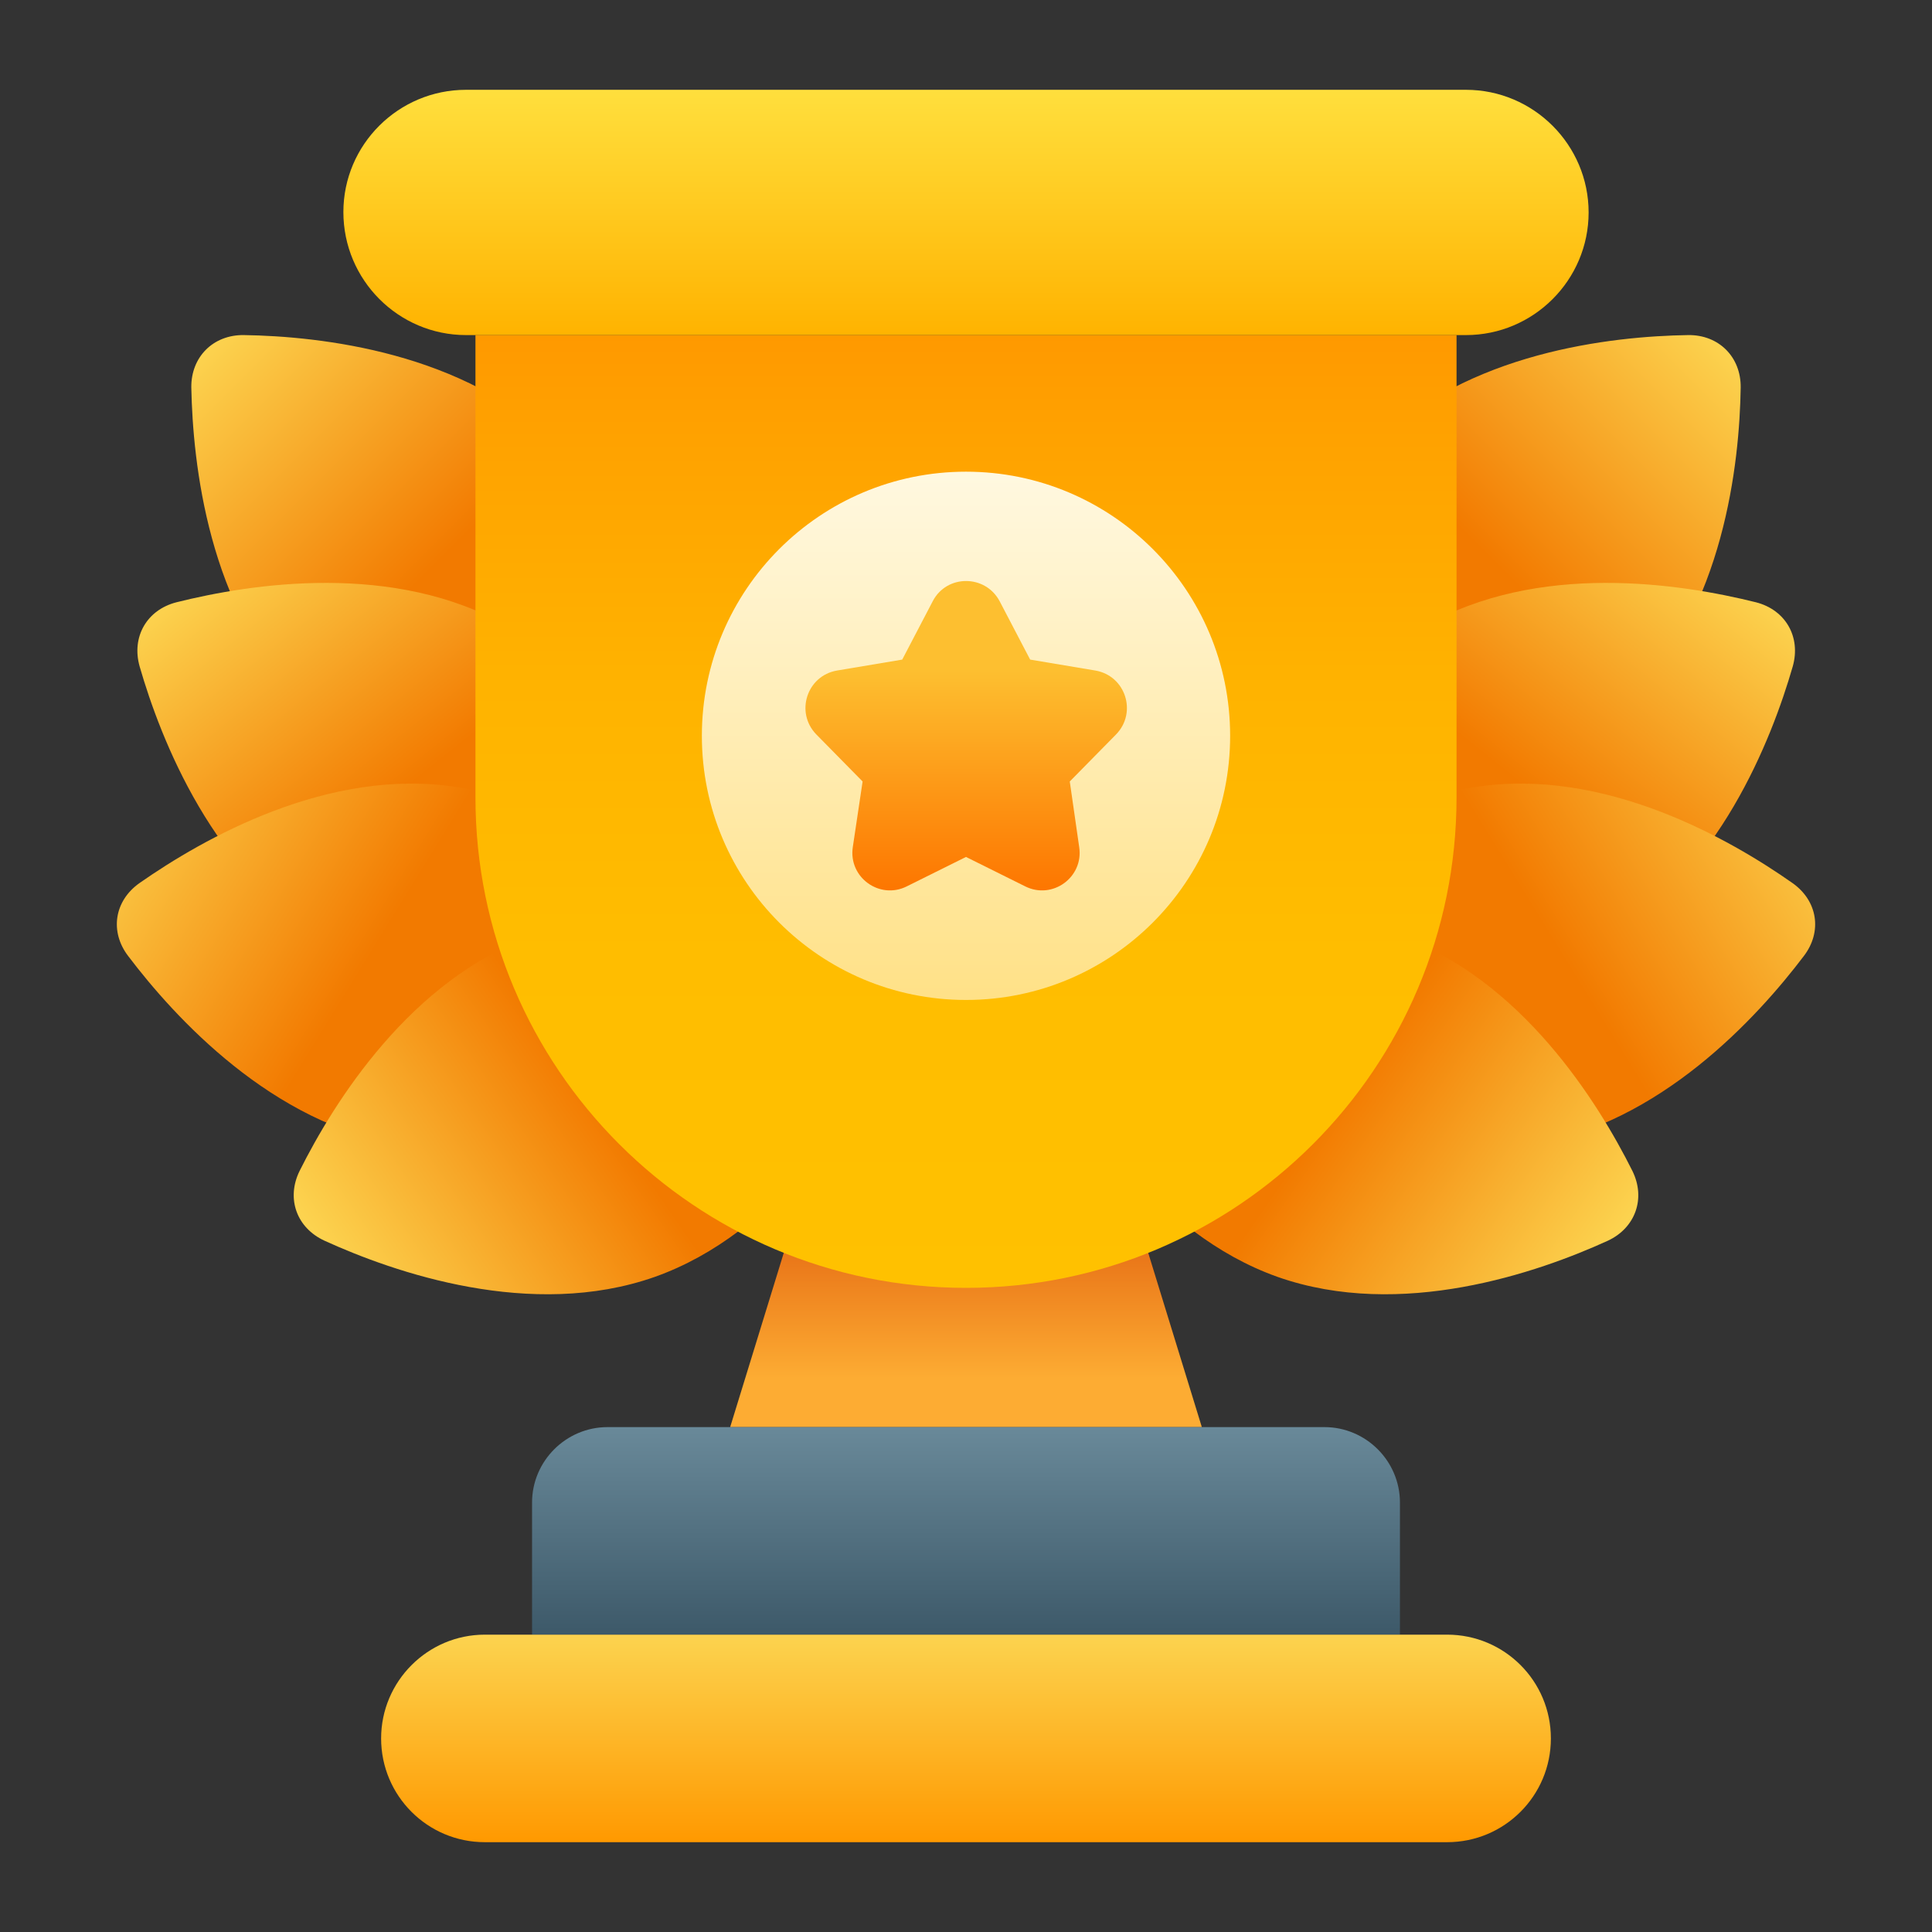
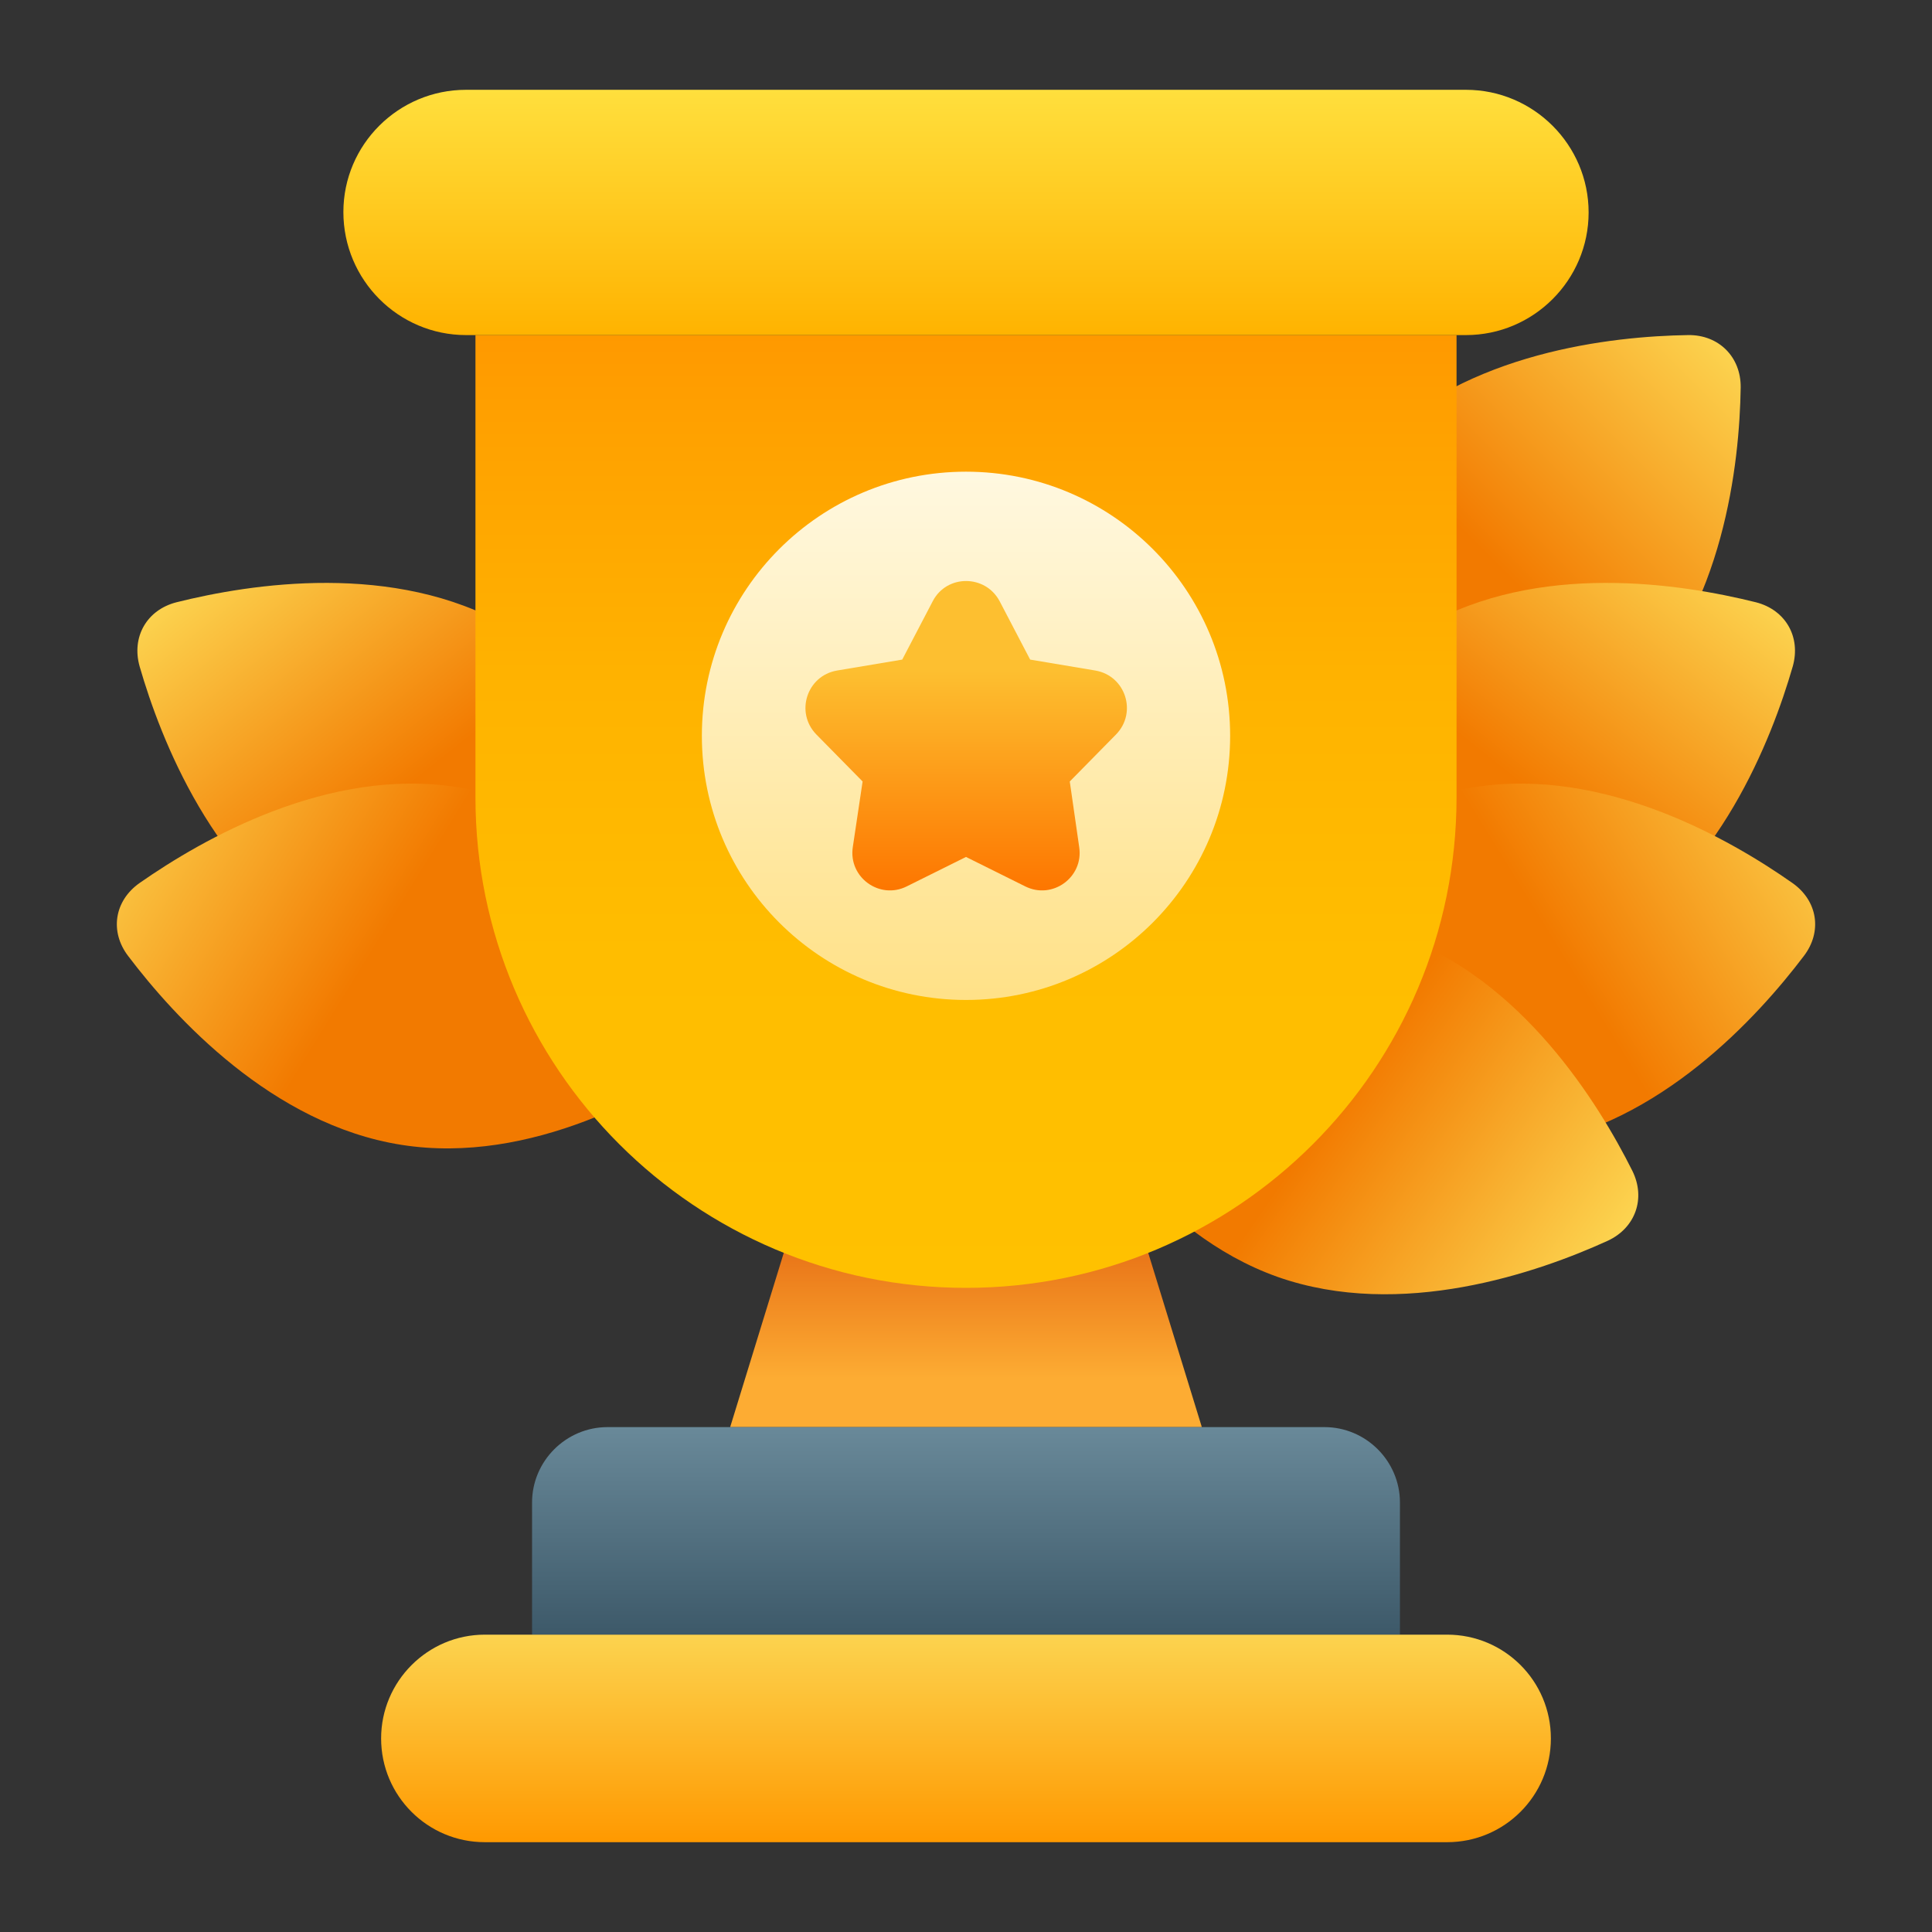
<svg xmlns="http://www.w3.org/2000/svg" xmlns:xlink="http://www.w3.org/1999/xlink" id="Layer_2_00000070091947142503887820000008085314654058241446_" viewBox="0 0 512 512">
  <rect x="0" y="0" width="512" height="512" fill="#333333" stroke="none" />
  <linearGradient id="lg1">
    <stop offset=".5" stop-color="#f27a00" />
    <stop offset="1" stop-color="#fcd34f" />
  </linearGradient>
  <linearGradient id="SVGID_1_" gradientTransform="matrix(-.587 -.587 -.707 .707 2584.38 -383.928)" gradientUnits="userSpaceOnUse" x1="1406.096" x2="1406.096" xlink:href="#lg1" y1="2008.276" y2="1840.971" />
  <linearGradient id="SVGID_00000120532038566226358700000008567393078145836732_" gradientTransform="matrix(-.414 -.72 -.867 .498 2526.29 126.958)" gradientUnits="userSpaceOnUse" x1="1166.409" x2="1216.27" xlink:href="#lg1" y1="1958.524" y2="1805.582" />
  <linearGradient id="SVGID_00000015331315987654108340000000870834564589712004_" gradientTransform="matrix(-.129 -.82 -.988 .155 2271.922 788.659)" gradientUnits="userSpaceOnUse" x1="961.671" x2="1017.071" xlink:href="#lg1" y1="1833.688" y2="1674.318" />
  <linearGradient id="SVGID_00000042700404979407219550000018200682121170986120_" gradientTransform="matrix(.277 -.783 -.943 -.334 1678.075 1330.805)" gradientUnits="userSpaceOnUse" x1="664.891" x2="628.983" xlink:href="#lg1" y1="1674.085" y2="1513.933" />
  <linearGradient id="SVGID_00000111165686090589339510000015393292227046386605_" gradientTransform="matrix(.587 -.587 .707 .707 -2132.38 -383.928)" gradientUnits="userSpaceOnUse" x1="1457.221" x2="1457.221" xlink:href="#lg1" y1="2050.709" y2="1883.404" />
  <linearGradient id="SVGID_00000047030121038570600950000004943280866973921205_" gradientTransform="matrix(.414 -.72 .867 .498 -2074.29 126.958)" gradientUnits="userSpaceOnUse" x1="1202.423" x2="1252.283" xlink:href="#lg1" y1="2010.548" y2="1857.606" />
  <linearGradient id="SVGID_00000027603818573791571410000014288832915980242828_" gradientTransform="matrix(.129 -.82 .988 .155 -1819.922 788.659)" gradientUnits="userSpaceOnUse" x1="972.897" x2="1028.297" xlink:href="#lg1" y1="1892.962" y2="1733.592" />
  <linearGradient id="SVGID_00000173852906597643047730000006349687697630157454_" gradientTransform="matrix(-.277 -.783 .943 -.334 -1226.065 1330.805)" gradientUnits="userSpaceOnUse" x1="640.79" x2="604.882" xlink:href="#lg1" y1="1730.649" y2="1570.497" />
  <linearGradient id="SVGID_00000167388113781533788510000010209006229245095560_" gradientTransform="matrix(1 0 0 -1 0 513.5)" gradientUnits="userSpaceOnUse" x1="256" x2="256" y1="200.25" y2="135.25">
    <stop offset="0" stop-color="#de5709" />
    <stop offset=".8" stop-color="#fdac33" />
  </linearGradient>
  <linearGradient id="SVGID_00000026866224253703730480000002545190655555974547_" gradientTransform="matrix(1 0 0 -1 0 513.5)" gradientUnits="userSpaceOnUse" x1="256" x2="256" y1="80.25" y2="135.25">
    <stop offset="0" stop-color="#3d5969" />
    <stop offset="1" stop-color="#698999" />
  </linearGradient>
  <linearGradient id="SVGID_00000073000212440701147840000013831295924045630364_" gradientTransform="matrix(1 0 0 -1 0 513.5)" gradientUnits="userSpaceOnUse" x1="256" x2="256" y1="25.25" y2="80.25">
    <stop offset="0" stop-color="#f90" />
    <stop offset="1" stop-color="#fcd34f" />
  </linearGradient>
  <linearGradient id="SVGID_00000132061586906217732380000008505332842607908031_" gradientTransform="matrix(1 0 0 -1 0 513.5)" gradientUnits="userSpaceOnUse" x1="256" x2="256" y1="424.75" y2="172.25">
    <stop offset="0" stop-color="#f90" />
    <stop offset=".11" stop-color="#ffa200" />
    <stop offset=".37" stop-color="#ffb300" />
    <stop offset=".65" stop-color="#ffbd00" />
    <stop offset="1" stop-color="#ffc100" />
  </linearGradient>
  <linearGradient id="SVGID_00000001662119613105092450000007624641813561622701_" gradientTransform="matrix(1 0 0 -1 0 513.5)" gradientUnits="userSpaceOnUse" x1="256" x2="256" y1="424.75" y2="489.75">
    <stop offset="0" stop-color="#ffb300" />
    <stop offset="1" stop-color="#ffdf3d" />
  </linearGradient>
  <linearGradient id="SVGID_00000046298326151111867520000006380319646229289140_" gradientTransform="matrix(1 0 0 -1 0 513.5)" gradientUnits="userSpaceOnUse" x1="256" x2="256" y1="248.5" y2="388.5">
    <stop offset="0" stop-color="#ffe187" />
    <stop offset="1" stop-color="#fff8e0" />
  </linearGradient>
  <linearGradient id="SVGID_00000088830893182566208450000016055643333771862946_" gradientTransform="matrix(1 0 0 -1 0 513.5)" gradientUnits="userSpaceOnUse" x1="256" x2="256" y1="277.472" y2="359.523">
    <stop offset="0" stop-color="#fd7600" />
    <stop offset=".71" stop-color="#fdbf30" />
  </linearGradient>
  <g id="Icon">
    <g id="_16">
      <g>
        <g>
          <path d="m364.3 117.8c24.5-24.5 62.8-28.7 83.1-29 8.1-.1 14 5.8 13.9 13.9-.3 20.2-4.5 58.5-29 83.1-24.5 24.5-62.8 28.7-83.1 29-8.1.1-14-5.8-13.9-13.9.3-20.3 4.4-58.6 29-83.1z" fill="url(#SVGID_1_)" />
          <path d="m377.5 166c30.1-17.3 68.1-11.3 87.8-6.4 7.9 2 12 9.2 9.8 17-5.6 19.4-19.6 55.3-49.7 72.6s-68.1 11.3-87.8 6.4c-7.9-2-12-9.2-9.8-17 5.6-19.4 19.6-55.3 49.7-72.6z" fill="url(#SVGID_00000120532038566226358700000008567393078145836732_)" />
          <path d="m390.8 208.6c34.3-5.4 67.7 13.8 84.2 25.4 6.7 4.7 8 12.9 3 19.4-12.2 16.1-38.1 44.6-72.4 50s-67.7-13.8-84.2-25.4c-6.7-4.7-8-12.9-3-19.4 12.2-16.1 38.1-44.6 72.4-50z" fill="url(#SVGID_00000015331315987654108340000000870834564589712004_)" />
          <path d="m370.6 247.9c32.7 11.6 53 44.4 62 62.4 3.6 7.3.8 15.1-6.5 18.5-18.4 8.4-54.8 21.1-87.5 9.6-32.7-11.6-53-44.4-62-62.4-3.6-7.3-.9-15.1 6.5-18.5 18.4-8.5 54.8-21.2 87.5-9.6z" fill="url(#SVGID_00000042700404979407219550000018200682121170986120_)" />
        </g>
        <g>
-           <path d="m147.7 117.8c-24.5-24.5-62.8-28.7-83.1-29-8.1-.1-14 5.8-13.9 13.9.4 20.2 4.5 58.5 29 83.1s62.8 28.7 83.1 29c8.1.1 14-5.8 13.9-13.9-.3-20.3-4.4-58.6-29-83.1z" fill="url(#SVGID_00000111165686090589339510000015393292227046386605_)" />
          <path d="m134.6 166c-30.1-17.3-68.2-11.3-87.8-6.4-7.9 2-12 9.2-9.8 17 5.6 19.4 19.6 55.3 49.7 72.6s68.2 11.3 87.8 6.4c7.9-2 12.1-9.2 9.8-17-5.7-19.4-19.7-55.3-49.7-72.6z" fill="url(#SVGID_00000047030121038570600950000004943280866973921205_)" />
          <path d="m121.2 208.6c-34.2-5.4-67.6 13.8-84.2 25.4-6.7 4.7-8 12.9-3 19.4 12.2 16.1 38.1 44.6 72.4 50s67.7-13.8 84.2-25.4c6.7-4.7 7.9-12.9 3.1-19.4-12.3-16.1-38.2-44.6-72.5-50z" fill="url(#SVGID_00000027603818573791571410000014288832915980242828_)" />
-           <path d="m141.4 247.9c-32.7 11.6-53 44.4-62 62.4-3.6 7.3-.8 15.1 6.6 18.5 18.4 8.4 54.8 21.1 87.5 9.6 32.7-11.6 53-44.4 62-62.4 3.6-7.3.9-15.1-6.6-18.5-18.4-8.5-54.8-21.2-87.5-9.6z" fill="url(#SVGID_00000173852906597643047730000006349687697630157454_)" />
        </g>
      </g>
      <g>
        <path d="m318.5 378.2h-125l20-65h85z" fill="url(#SVGID_00000167388113781533788510000010209006229245095560_)" />
        <path d="m161 378.2h190c11 0 20 9 20 20v35h-230v-35c0-11 9-20 20-20z" fill="url(#SVGID_00000026866224253703730480000002545190655555974547_)" />
        <path d="m128.5 433.2h255c15.2 0 27.5 12.3 27.5 27.5 0 15.2-12.3 27.5-27.5 27.5h-255c-15.2 0-27.5-12.3-27.5-27.5 0-15.1 12.3-27.5 27.5-27.5z" fill="url(#SVGID_00000073000212440701147840000013831295924045630364_)" />
      </g>
      <path d="m126 88.8h260v122.5c0 71.8-58.2 130-130 130-71.7 0-130-58.2-130-130z" fill="url(#SVGID_00000132061586906217732380000008505332842607908031_)" />
      <path d="m123.5 23.8h265c17.9 0 32.5 14.6 32.5 32.5 0 17.9-14.6 32.5-32.5 32.5h-265c-17.9 0-32.5-14.6-32.5-32.6 0-17.9 14.6-32.4 32.5-32.4z" fill="url(#SVGID_00000001662119613105092450000007624641813561622701_)" />
      <g>
        <circle cx="256" cy="195" fill="url(#SVGID_00000046298326151111867520000006380319646229289140_)" r="70" />
        <path d="m264.9 159.3 8.1 15.5 17.3 2.9c8 1.4 11.1 11.1 5.5 16.9l-12.3 12.5 2.5 17.4c1.2 8-7.1 14-14.3 10.4l-15.7-7.8-15.7 7.8c-7.2 3.6-15.5-2.4-14.3-10.4l2.6-17.4-12.3-12.5c-5.6-5.8-2.5-15.5 5.5-16.9l17.3-2.9 8.1-15.5c3.7-7.1 13.9-7.1 17.7 0z" fill="url(#SVGID_00000088830893182566208450000016055643333771862946_)" />
      </g>
    </g>
  </g>
</svg>